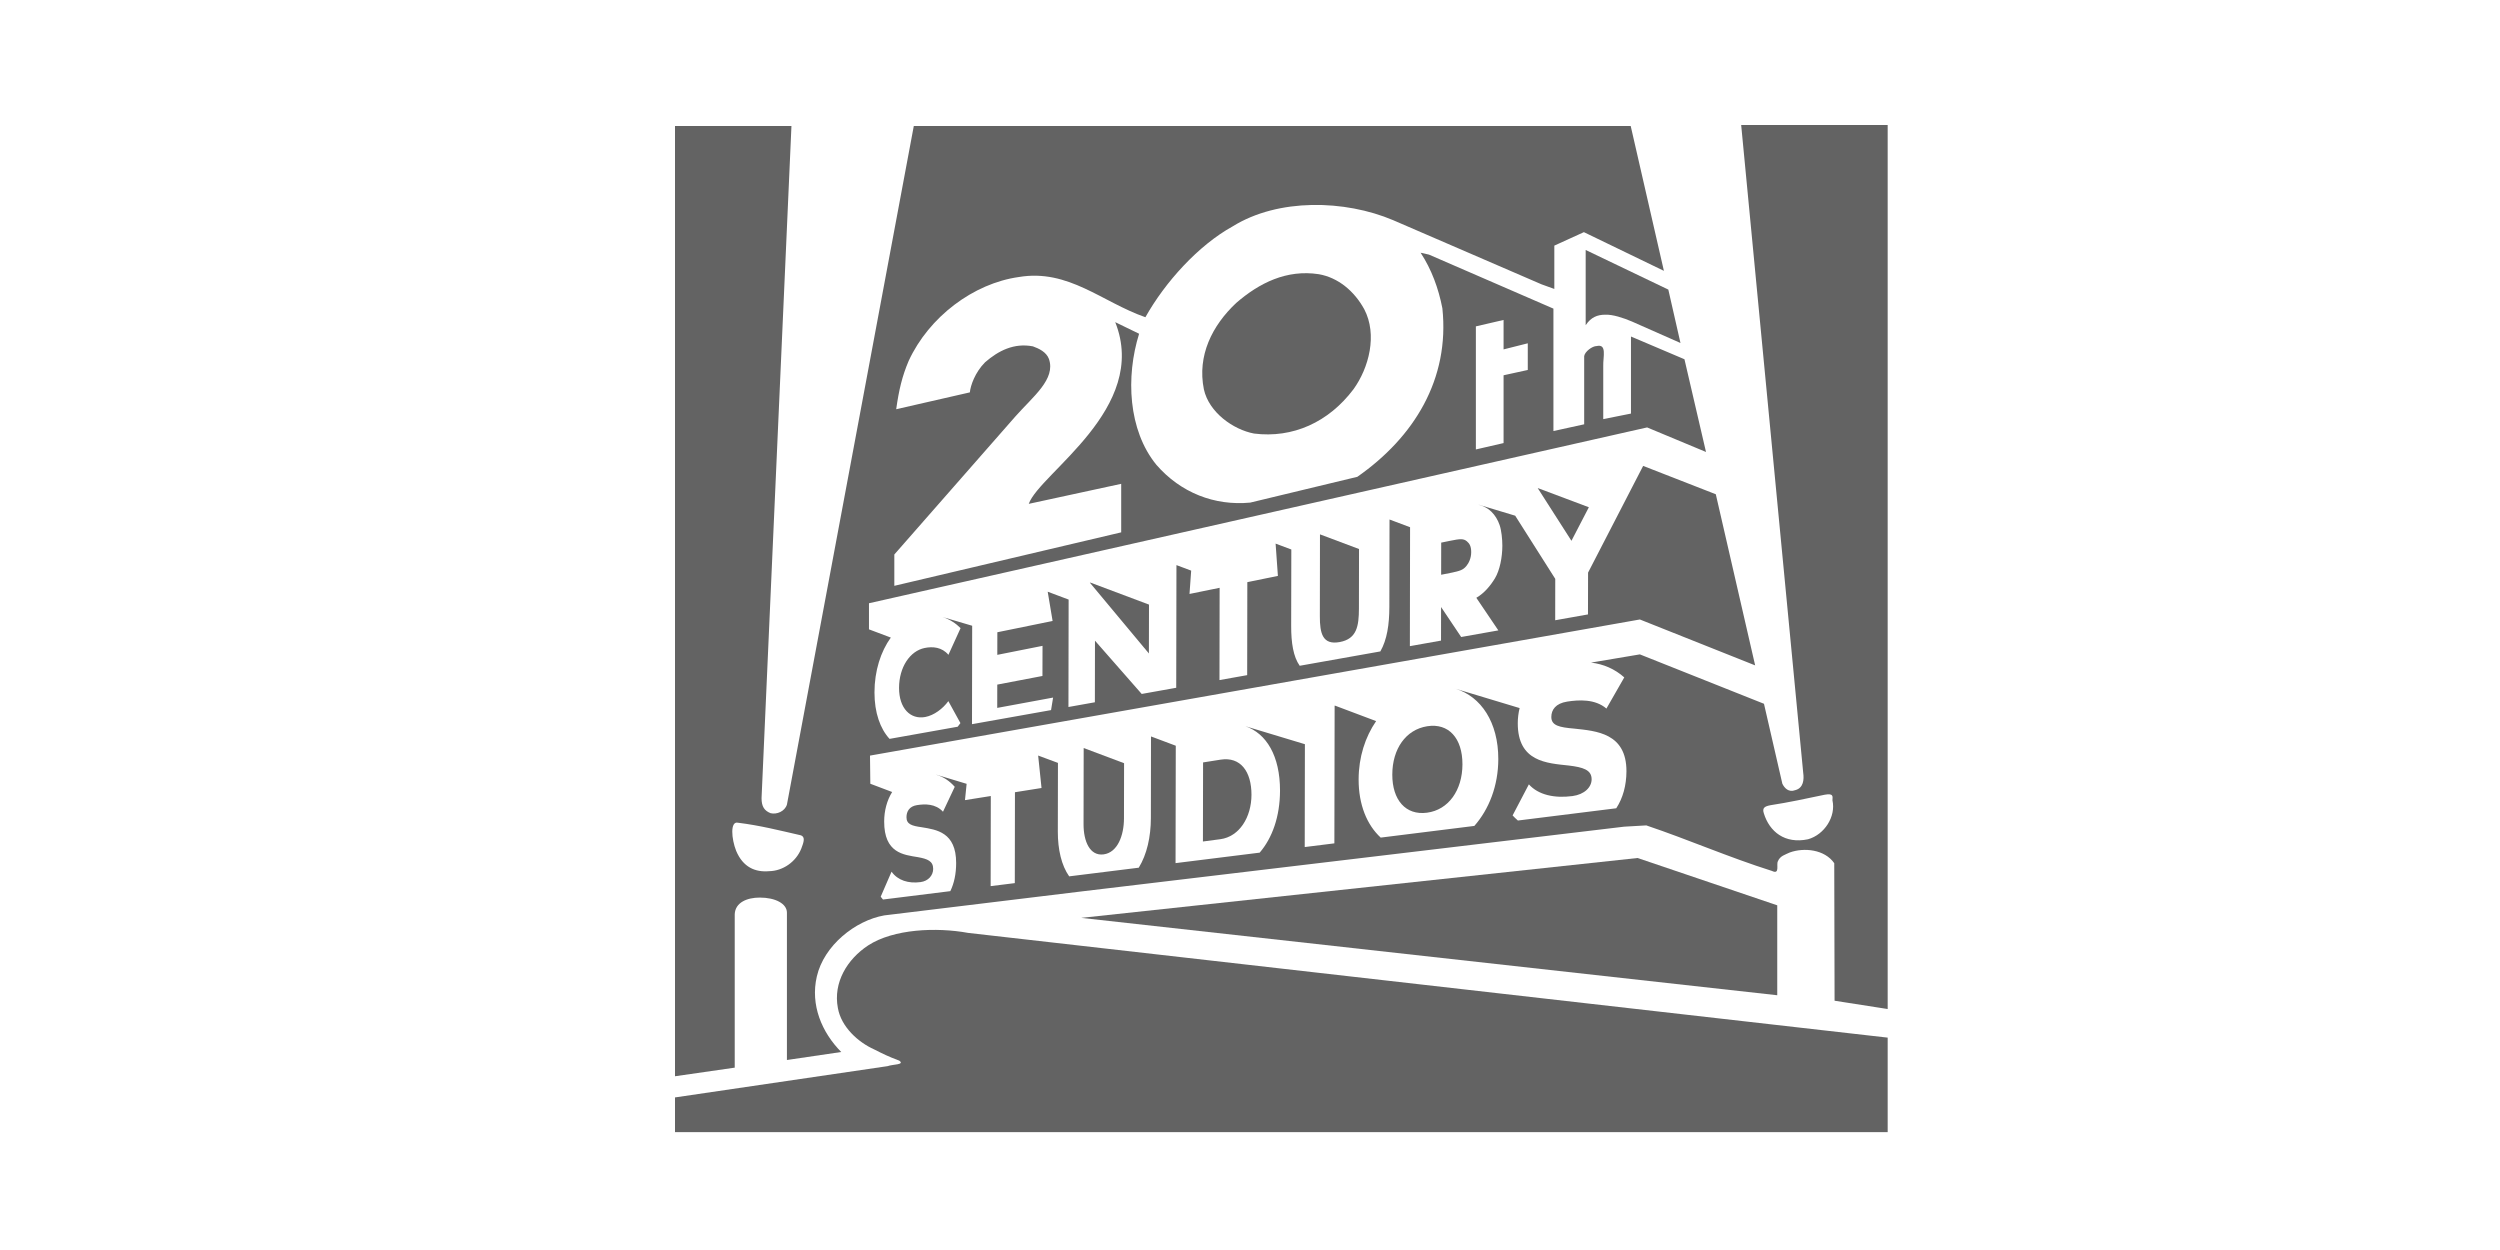
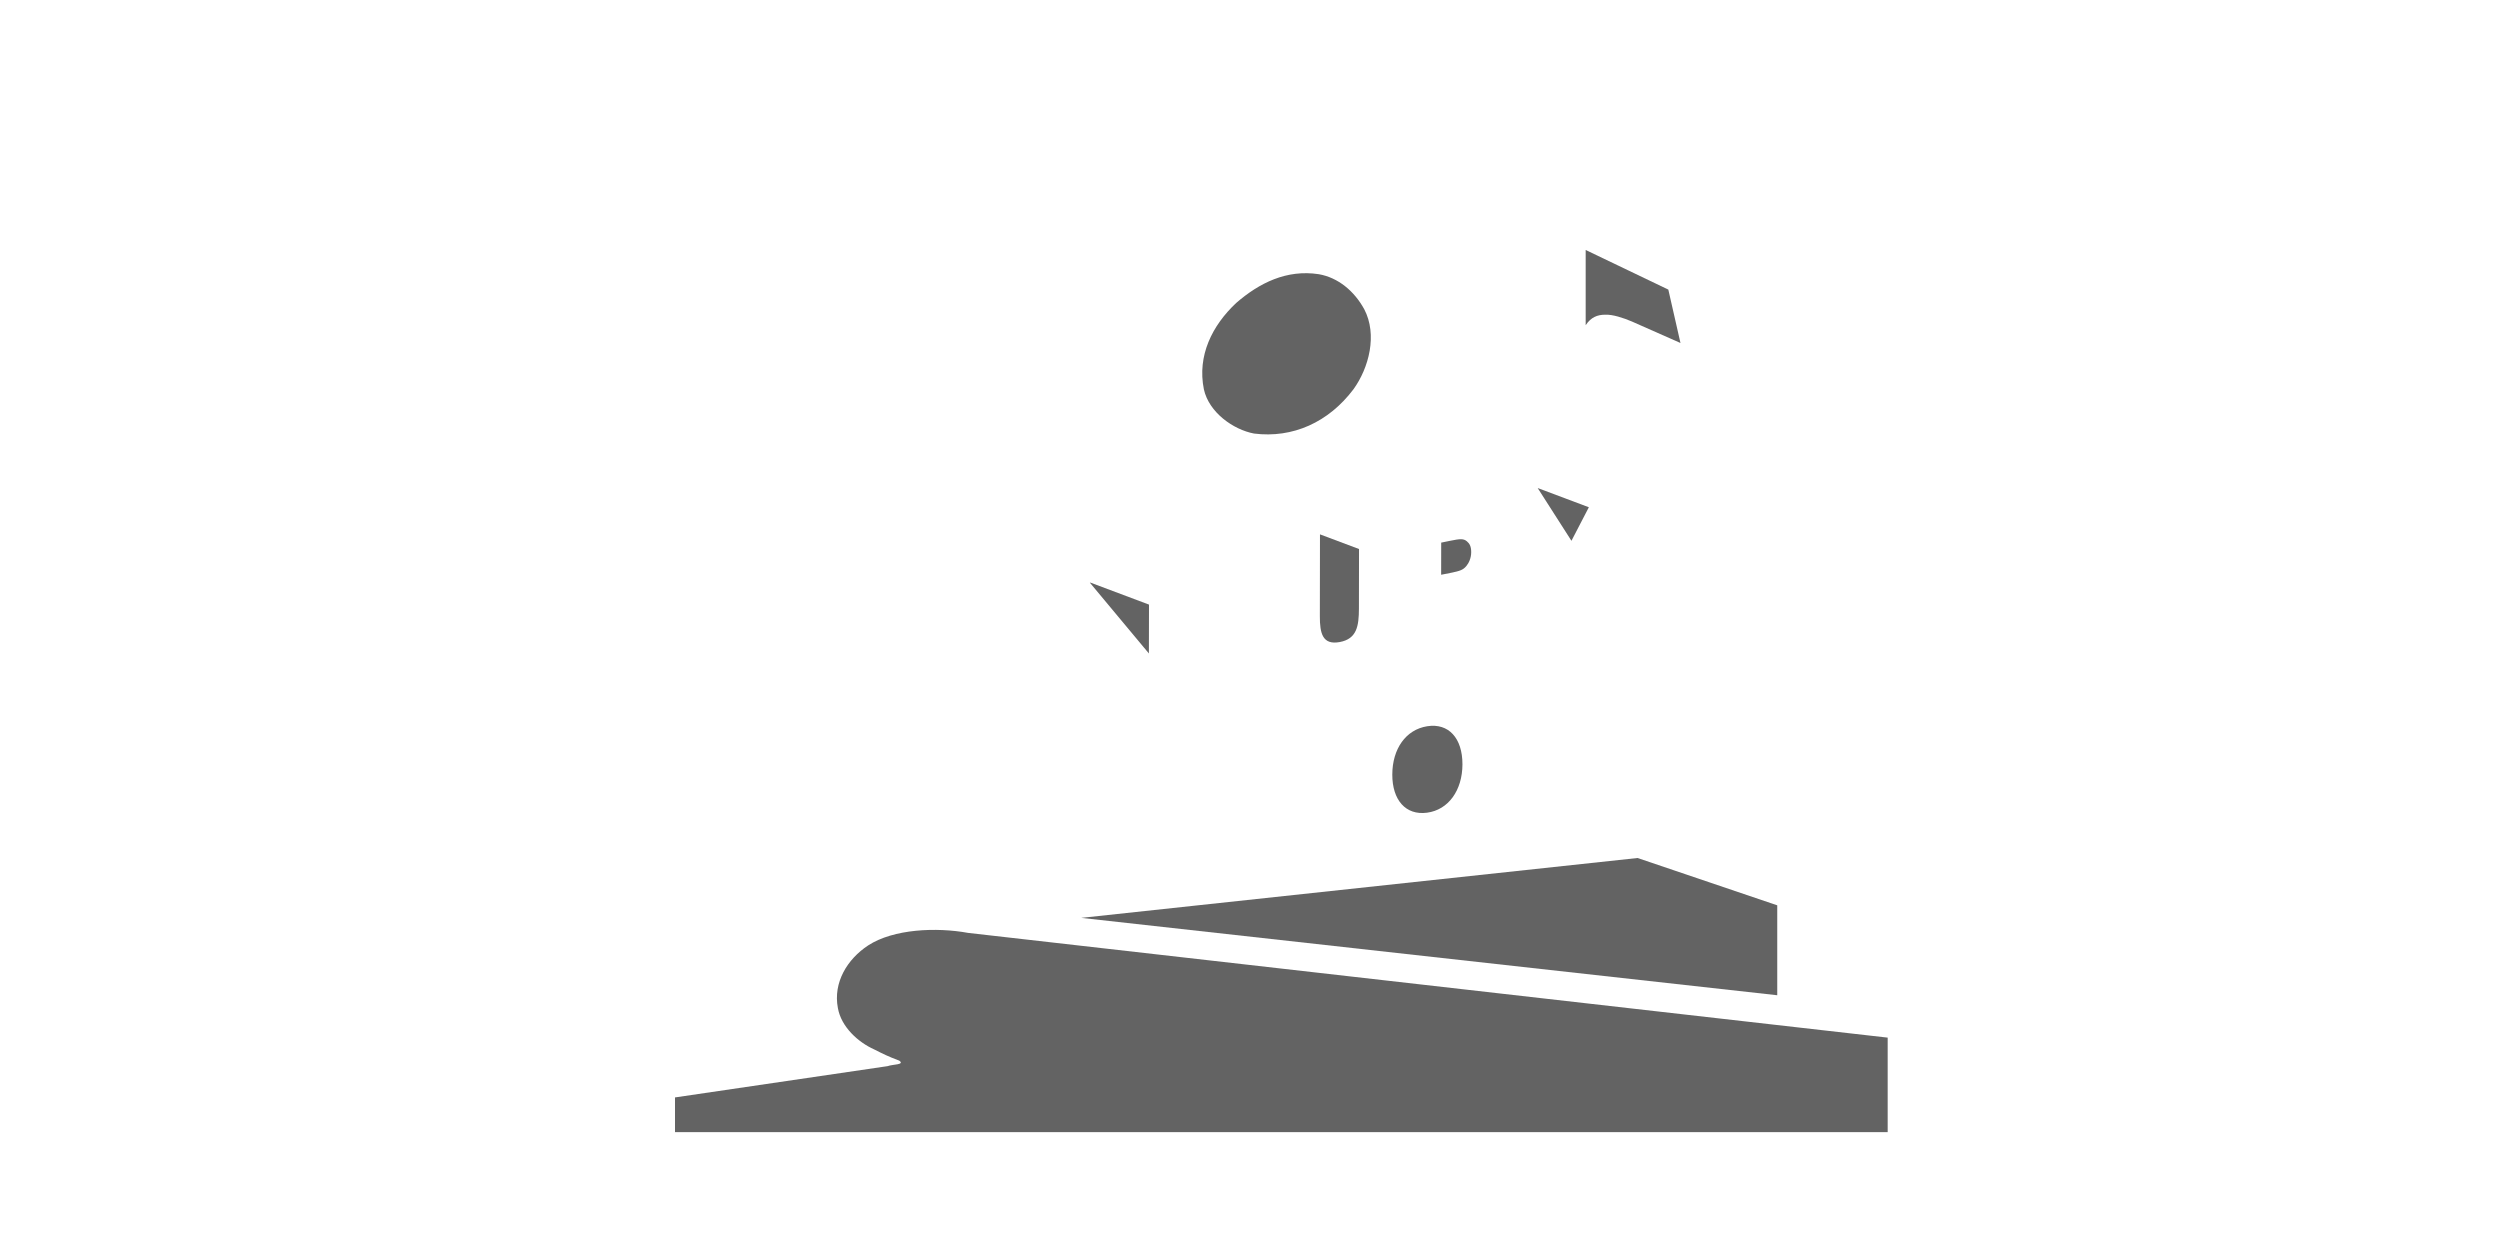
<svg xmlns="http://www.w3.org/2000/svg" width="100" height="50" viewBox="0 0 100 50" fill="none">
  <path d="M52.751 10.968C51.471 10.772 50.377 11.312 49.445 12.121C48.489 13.02 47.883 14.222 48.155 15.573C48.358 16.494 49.326 17.184 50.161 17.342C51.71 17.538 53.145 16.889 54.137 15.573C54.759 14.714 55.104 13.387 54.569 12.368C54.172 11.644 53.528 11.103 52.751 10.968" fill="#636363" />
  <path d="M65.503 34.32L43.248 36.715L71.09 39.81V36.213L65.503 34.32Z" fill="#636363" />
  <path d="M34.723 37.819C33.899 38.362 33.317 39.293 33.516 40.325C33.649 41.073 34.317 41.686 34.974 41.98C35.319 42.154 35.509 42.252 35.967 42.424C36.216 42.596 35.692 42.57 35.509 42.645L27 43.897V45.285H75.507V41.505L38.725 37.316C37.462 37.084 35.741 37.154 34.723 37.819" fill="#636363" />
  <path d="M63.427 13.008C63.638 12.69 63.892 12.588 64.212 12.588C64.511 12.576 64.928 12.713 65.275 12.86L67.219 13.72L66.733 11.584L63.427 9.999V13.008H63.427Z" fill="#636363" />
-   <path d="M44.146 34.175C44.702 34.1 44.958 33.421 44.959 32.735L44.963 30.528L43.347 29.921L43.342 32.969C43.341 33.645 43.589 34.249 44.146 34.175" fill="#636363" />
-   <path d="M48.123 30.497L48.117 33.66L48.813 33.568C49.576 33.466 50.057 32.687 50.059 31.792C50.06 30.861 49.621 30.261 48.825 30.386L48.123 30.497Z" fill="#636363" />
-   <path d="M58.175 27.537C58.182 27.539 58.188 27.54 58.193 27.542L58.176 27.537H58.175Z" fill="#636363" />
  <path d="M57.087 29.05C56.234 29.185 55.694 29.953 55.692 30.982C55.69 32.001 56.229 32.621 57.081 32.508C57.937 32.395 58.496 31.614 58.498 30.572C58.499 29.523 57.943 28.914 57.087 29.05" fill="#636363" />
  <path d="M62.858 21.632L63.554 20.29L61.517 19.525L61.51 19.526L62.858 21.632Z" fill="#636363" />
-   <path d="M72.32 33.571C71.388 33.767 70.78 33.263 70.555 32.539C70.482 32.32 70.577 32.256 70.816 32.209C71.532 32.1 72.271 31.94 72.988 31.789C73.333 31.729 73.311 31.838 73.298 32.012C73.444 32.662 72.978 33.387 72.32 33.571ZM32.048 33.953C31.834 34.479 31.312 34.837 30.77 34.847C30.211 34.898 29.721 34.689 29.447 34.036C29.256 33.557 29.199 32.835 29.519 32.909C30.391 33.016 31.18 33.217 32.025 33.41C32.254 33.483 32.112 33.767 32.048 33.953ZM59.035 13.055L60.143 12.798V13.976L61.111 13.732V14.799L60.143 15.011V17.723L59.035 17.978V13.055ZM69.647 5L72.129 30.919C72.166 31.175 72.142 31.523 71.809 31.606C71.547 31.706 71.378 31.523 71.294 31.349L70.559 28.151L65.595 26.175L63.64 26.504C64.144 26.563 64.594 26.761 64.971 27.096L64.257 28.343C63.803 27.954 63.154 27.99 62.682 28.065C62.228 28.137 62.053 28.392 62.053 28.678C62.052 29.025 62.377 29.094 62.967 29.144C63.855 29.239 65.06 29.324 65.058 30.85C65.056 31.419 64.916 31.924 64.65 32.331L60.716 32.821C60.642 32.757 60.571 32.689 60.504 32.617L61.155 31.374C61.531 31.794 62.174 31.939 62.898 31.843C63.374 31.78 63.665 31.491 63.665 31.172C63.666 30.792 63.319 30.69 62.749 30.621C61.876 30.526 60.708 30.475 60.711 28.928C60.711 28.724 60.736 28.521 60.785 28.323L58.225 27.551C59.24 27.864 59.934 28.889 59.932 30.364C59.93 31.431 59.562 32.369 58.974 33.037L55.228 33.504C54.678 32.998 54.343 32.19 54.345 31.177C54.346 30.288 54.608 29.479 55.045 28.844L53.4 28.225L53.385 28.227L53.375 33.734L52.189 33.882L52.196 29.768L49.816 29.049C50.656 29.338 51.202 30.234 51.201 31.626C51.198 32.665 50.891 33.52 50.387 34.106L47.022 34.525L47.031 29.829L46.05 29.461L46.04 29.463L46.035 32.727C46.033 33.472 45.877 34.177 45.55 34.708L42.767 35.054C42.457 34.617 42.312 33.975 42.313 33.266L42.318 30.516L41.527 30.222H41.526L41.661 31.52L40.598 31.689L40.592 35.325L39.626 35.445L39.632 31.841L38.599 32.005L38.665 31.353L37.46 30.989L37.457 30.992C37.732 31.072 37.979 31.233 38.19 31.473L37.72 32.469C37.419 32.141 36.99 32.155 36.678 32.205C36.376 32.252 36.26 32.456 36.259 32.689C36.259 32.971 36.475 33.035 36.867 33.089C37.454 33.187 38.248 33.284 38.246 34.521C38.246 34.951 38.166 35.332 38.013 35.646L35.319 35.981C35.288 35.945 35.257 35.908 35.228 35.868L35.662 34.867C35.912 35.218 36.339 35.348 36.82 35.284C37.134 35.243 37.327 35.014 37.327 34.754C37.328 34.445 37.098 34.355 36.721 34.287C36.142 34.191 35.365 34.125 35.367 32.861C35.367 32.434 35.476 32.017 35.686 31.68L34.813 31.35L34.8 30.224L65.595 24.779L70.206 26.615L68.632 19.77L65.726 18.636L63.523 22.904L63.519 24.577L62.208 24.81L62.21 23.154L60.608 20.628L59.149 20.188L59.144 20.189C59.349 20.243 59.523 20.336 59.659 20.471C59.803 20.613 59.911 20.789 59.984 21.001C60.058 21.212 60.094 21.569 60.094 21.828C60.093 22.291 59.993 22.808 59.797 23.134C59.621 23.424 59.374 23.726 59.053 23.912L59.934 25.216L58.447 25.48L57.643 24.281L57.641 25.624L56.395 25.846L56.403 21.089L55.581 20.78L55.574 24.275C55.573 24.98 55.483 25.586 55.214 26.057L51.988 26.631C51.73 26.265 51.646 25.71 51.647 25.036L51.653 21.98L51.024 21.744L51.116 23.036L49.893 23.286L49.887 27.006L48.779 27.203L48.785 23.512L47.58 23.758L47.647 22.825L47.058 22.604L47.049 27.511L45.668 27.758L43.799 25.627L43.795 28.091L42.738 28.28L42.745 23.983L41.908 23.668L42.104 24.839L39.894 25.29L39.892 26.194L41.701 25.834L41.698 27.039L39.891 27.384L39.889 28.316L42.124 27.903L42.042 28.404L38.88 28.967L38.887 25.03L37.697 24.679C37.991 24.772 38.24 24.94 38.423 25.125L37.937 26.193C37.677 25.884 37.307 25.853 36.987 25.919C36.396 26.039 35.964 26.691 35.962 27.513C35.96 28.335 36.417 28.789 37.009 28.68C37.36 28.614 37.713 28.349 37.934 28.045L38.417 28.924C38.383 28.972 38.345 29.021 38.307 29.069L35.582 29.555C35.209 29.151 34.978 28.507 34.979 27.695C34.98 26.833 35.23 26.061 35.633 25.503L34.759 25.174V24.13L65.885 17.097L68.24 18.079L67.378 14.37L65.239 13.461V16.543L64.13 16.765V14.641C64.118 14.28 64.289 13.743 63.866 13.842C63.691 13.842 63.392 14.064 63.367 14.246V16.972L62.137 17.242V12.345L57.158 10.184L56.825 10.109C57.266 10.784 57.54 11.536 57.695 12.331C57.994 15.168 56.562 17.488 54.293 19.073L50.009 20.104C48.586 20.24 47.225 19.71 46.255 18.592C45.123 17.206 45.028 15.068 45.564 13.35L44.609 12.886C45.982 16.333 41.589 18.925 41.15 20.154L44.848 19.353V21.294L35.773 23.433V22.18L40.611 16.663C41.326 15.855 42.236 15.168 41.958 14.359C41.853 14.077 41.552 13.939 41.316 13.854C40.562 13.709 39.938 14.027 39.403 14.491C38.998 14.899 38.82 15.427 38.794 15.695L35.848 16.369C35.956 15.599 36.087 15.044 36.348 14.433C37.16 12.675 38.938 11.335 40.753 11.081C42.737 10.746 44.087 12.088 45.816 12.689C46.602 11.287 47.931 9.814 49.312 9.052C51.131 7.924 53.792 7.987 55.726 8.807L61.661 11.373L62.173 11.558V9.825L63.356 9.286L66.556 10.834L65.228 5.039H36.552L31.477 32.184C31.392 32.455 31.073 32.589 30.822 32.527C30.579 32.43 30.462 32.268 30.462 31.926L31.658 5.039H27V43.05L29.389 42.706V36.566C29.411 36.099 29.881 35.903 30.391 35.903C31.022 35.903 31.477 36.15 31.477 36.507V42.4L33.649 42.08C32.873 41.296 32.408 40.201 32.673 39.059C32.958 37.819 34.209 36.822 35.369 36.616L43.354 35.646L64.965 33.067L65.852 33.016C67.567 33.595 69.121 34.281 70.877 34.837C71.209 34.997 71.043 34.578 71.115 34.453C71.201 34.232 71.415 34.186 71.591 34.099C72.166 33.892 72.988 33.977 73.37 34.528L73.383 40.029L75.507 40.361V5L69.647 5Z" fill="#636363" />
  <path d="M45.956 26.139L45.96 24.184L43.617 23.304L43.596 23.308L45.956 26.139Z" fill="#636363" />
  <path d="M58.652 22.643C58.752 22.525 58.848 22.327 58.848 22.087C58.849 21.846 58.777 21.739 58.676 21.653C58.54 21.539 58.406 21.55 58.01 21.631L57.648 21.705L57.646 22.99L58.007 22.919C58.41 22.839 58.525 22.794 58.652 22.643" fill="#636363" />
  <path d="M53.589 25.682C54.275 25.555 54.355 25.04 54.357 24.348L54.361 21.961L52.799 21.374L52.794 24.649C52.792 25.335 52.903 25.809 53.589 25.682Z" fill="#636363" />
  <path d="M37.634 24.66L37.632 24.659C37.633 24.66 37.634 24.66 37.634 24.66Z" fill="#636363" />
</svg>